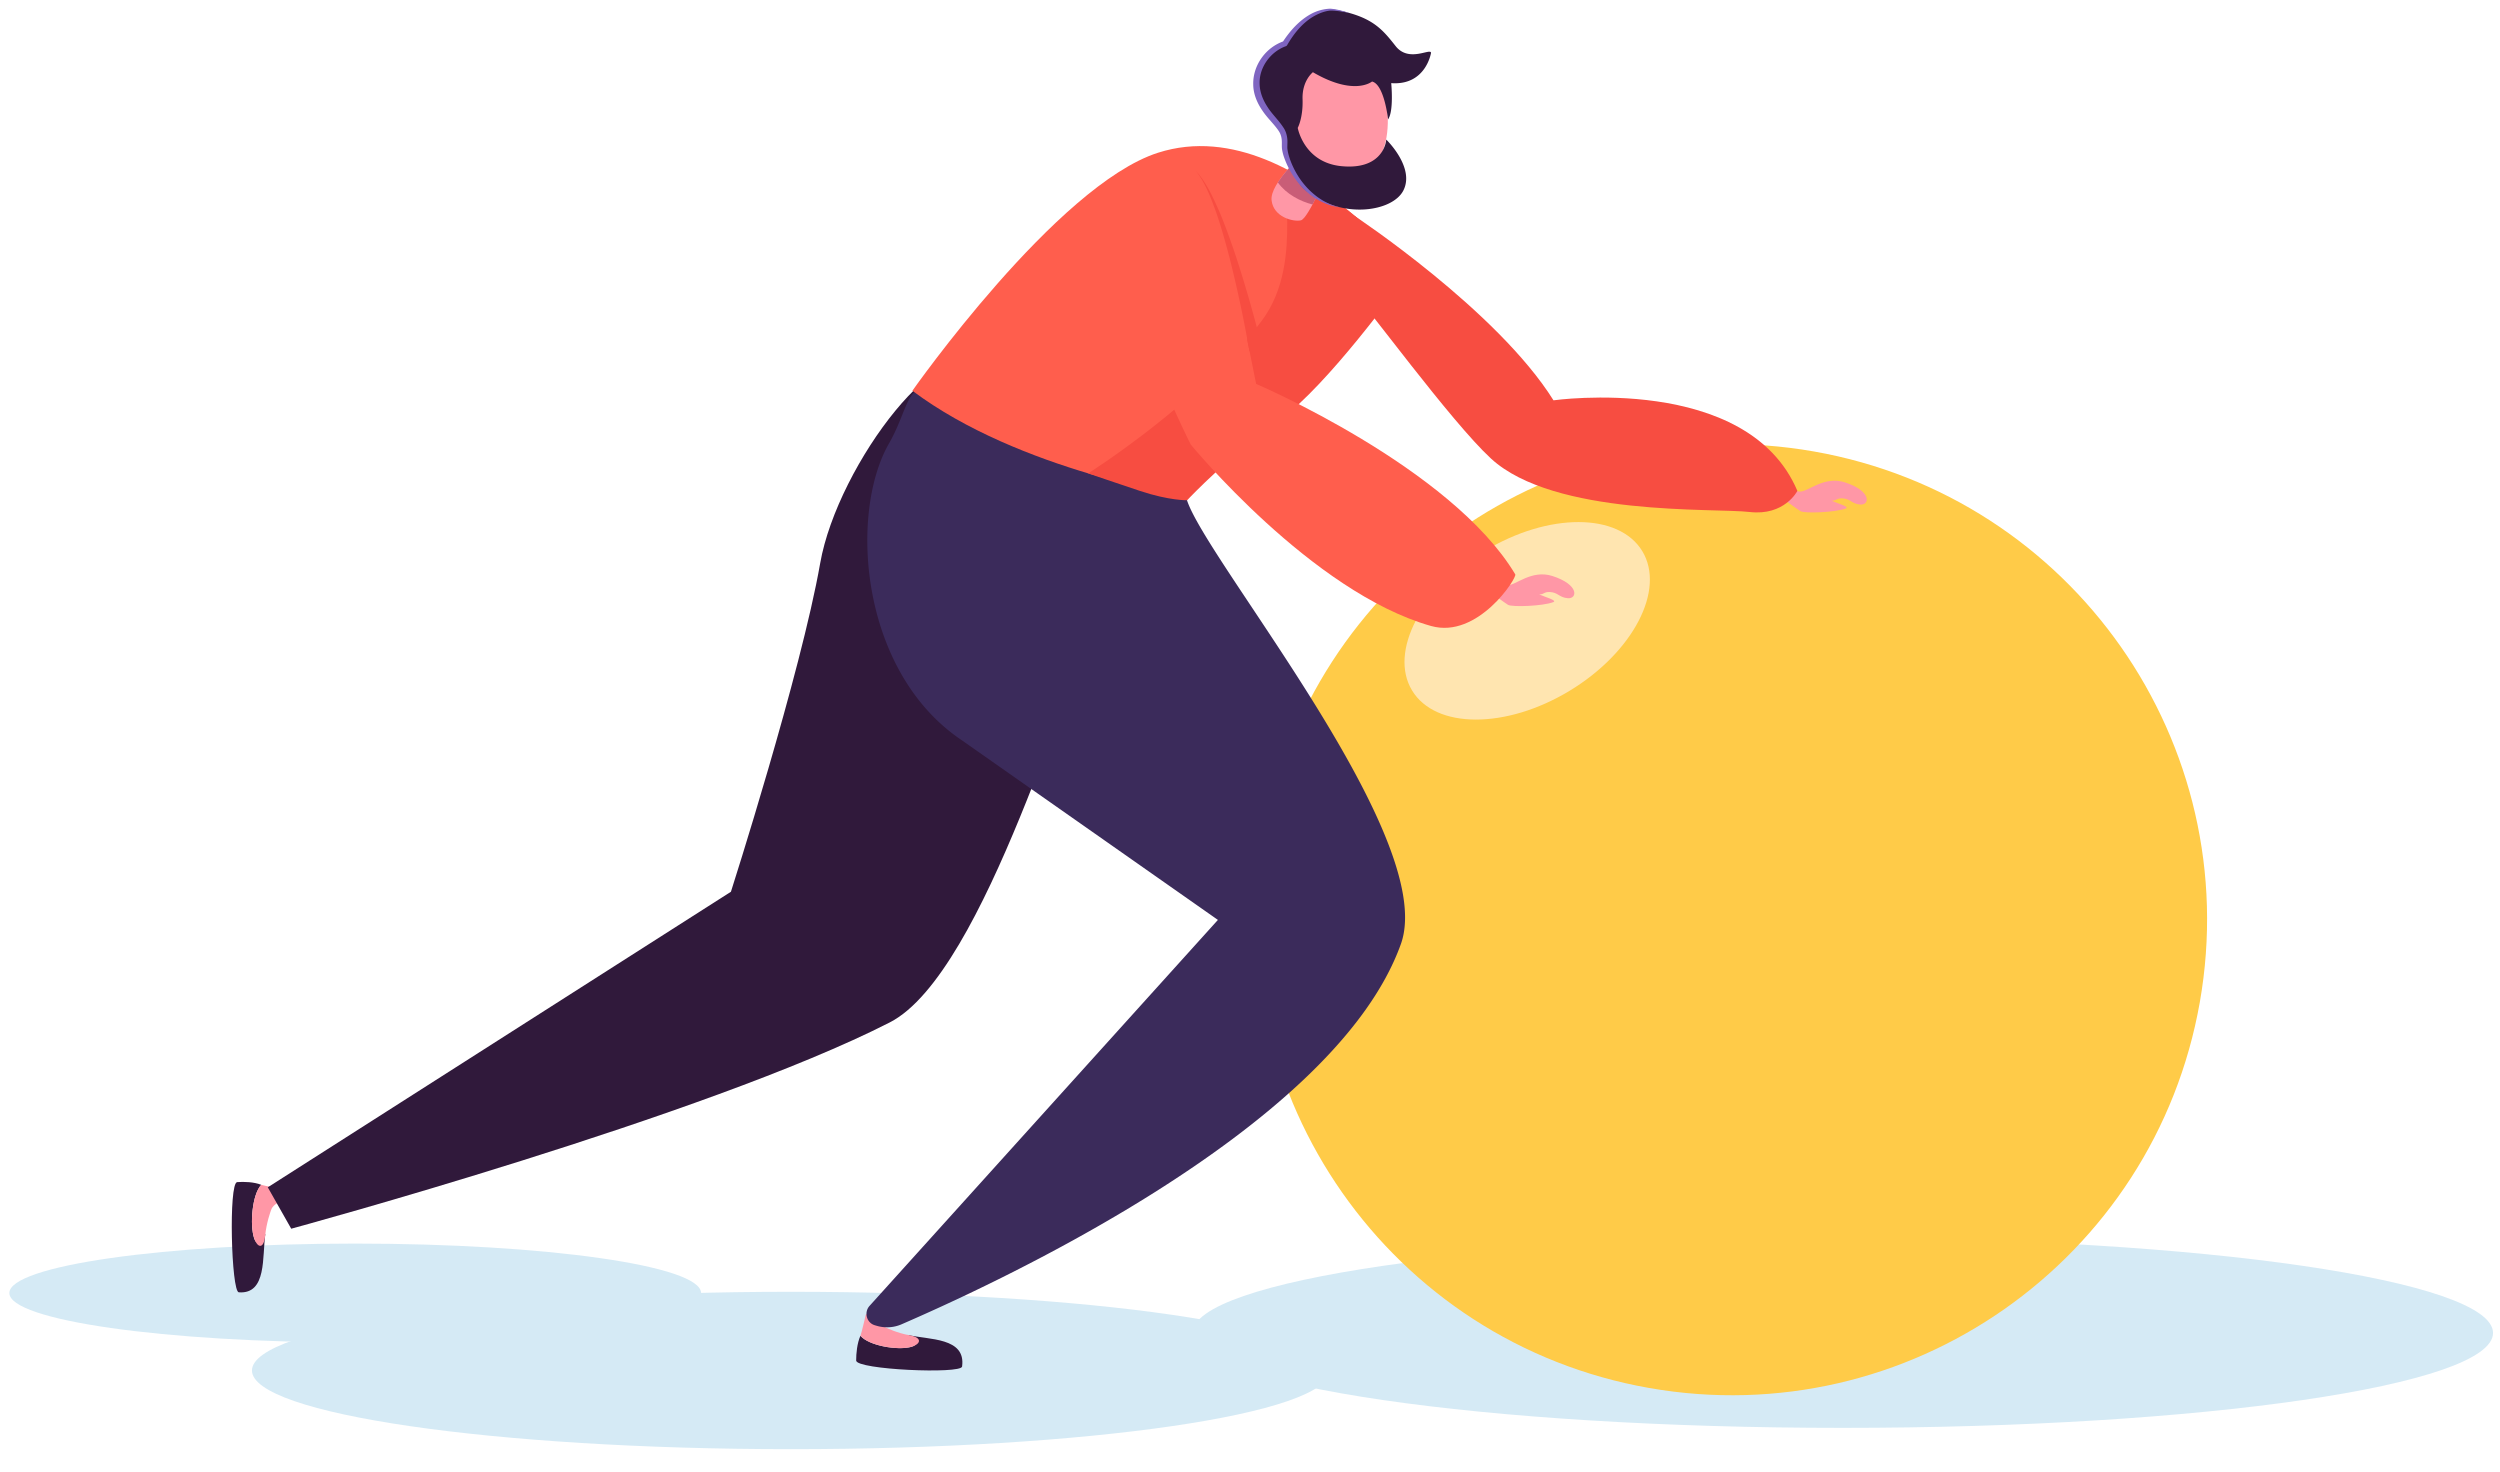
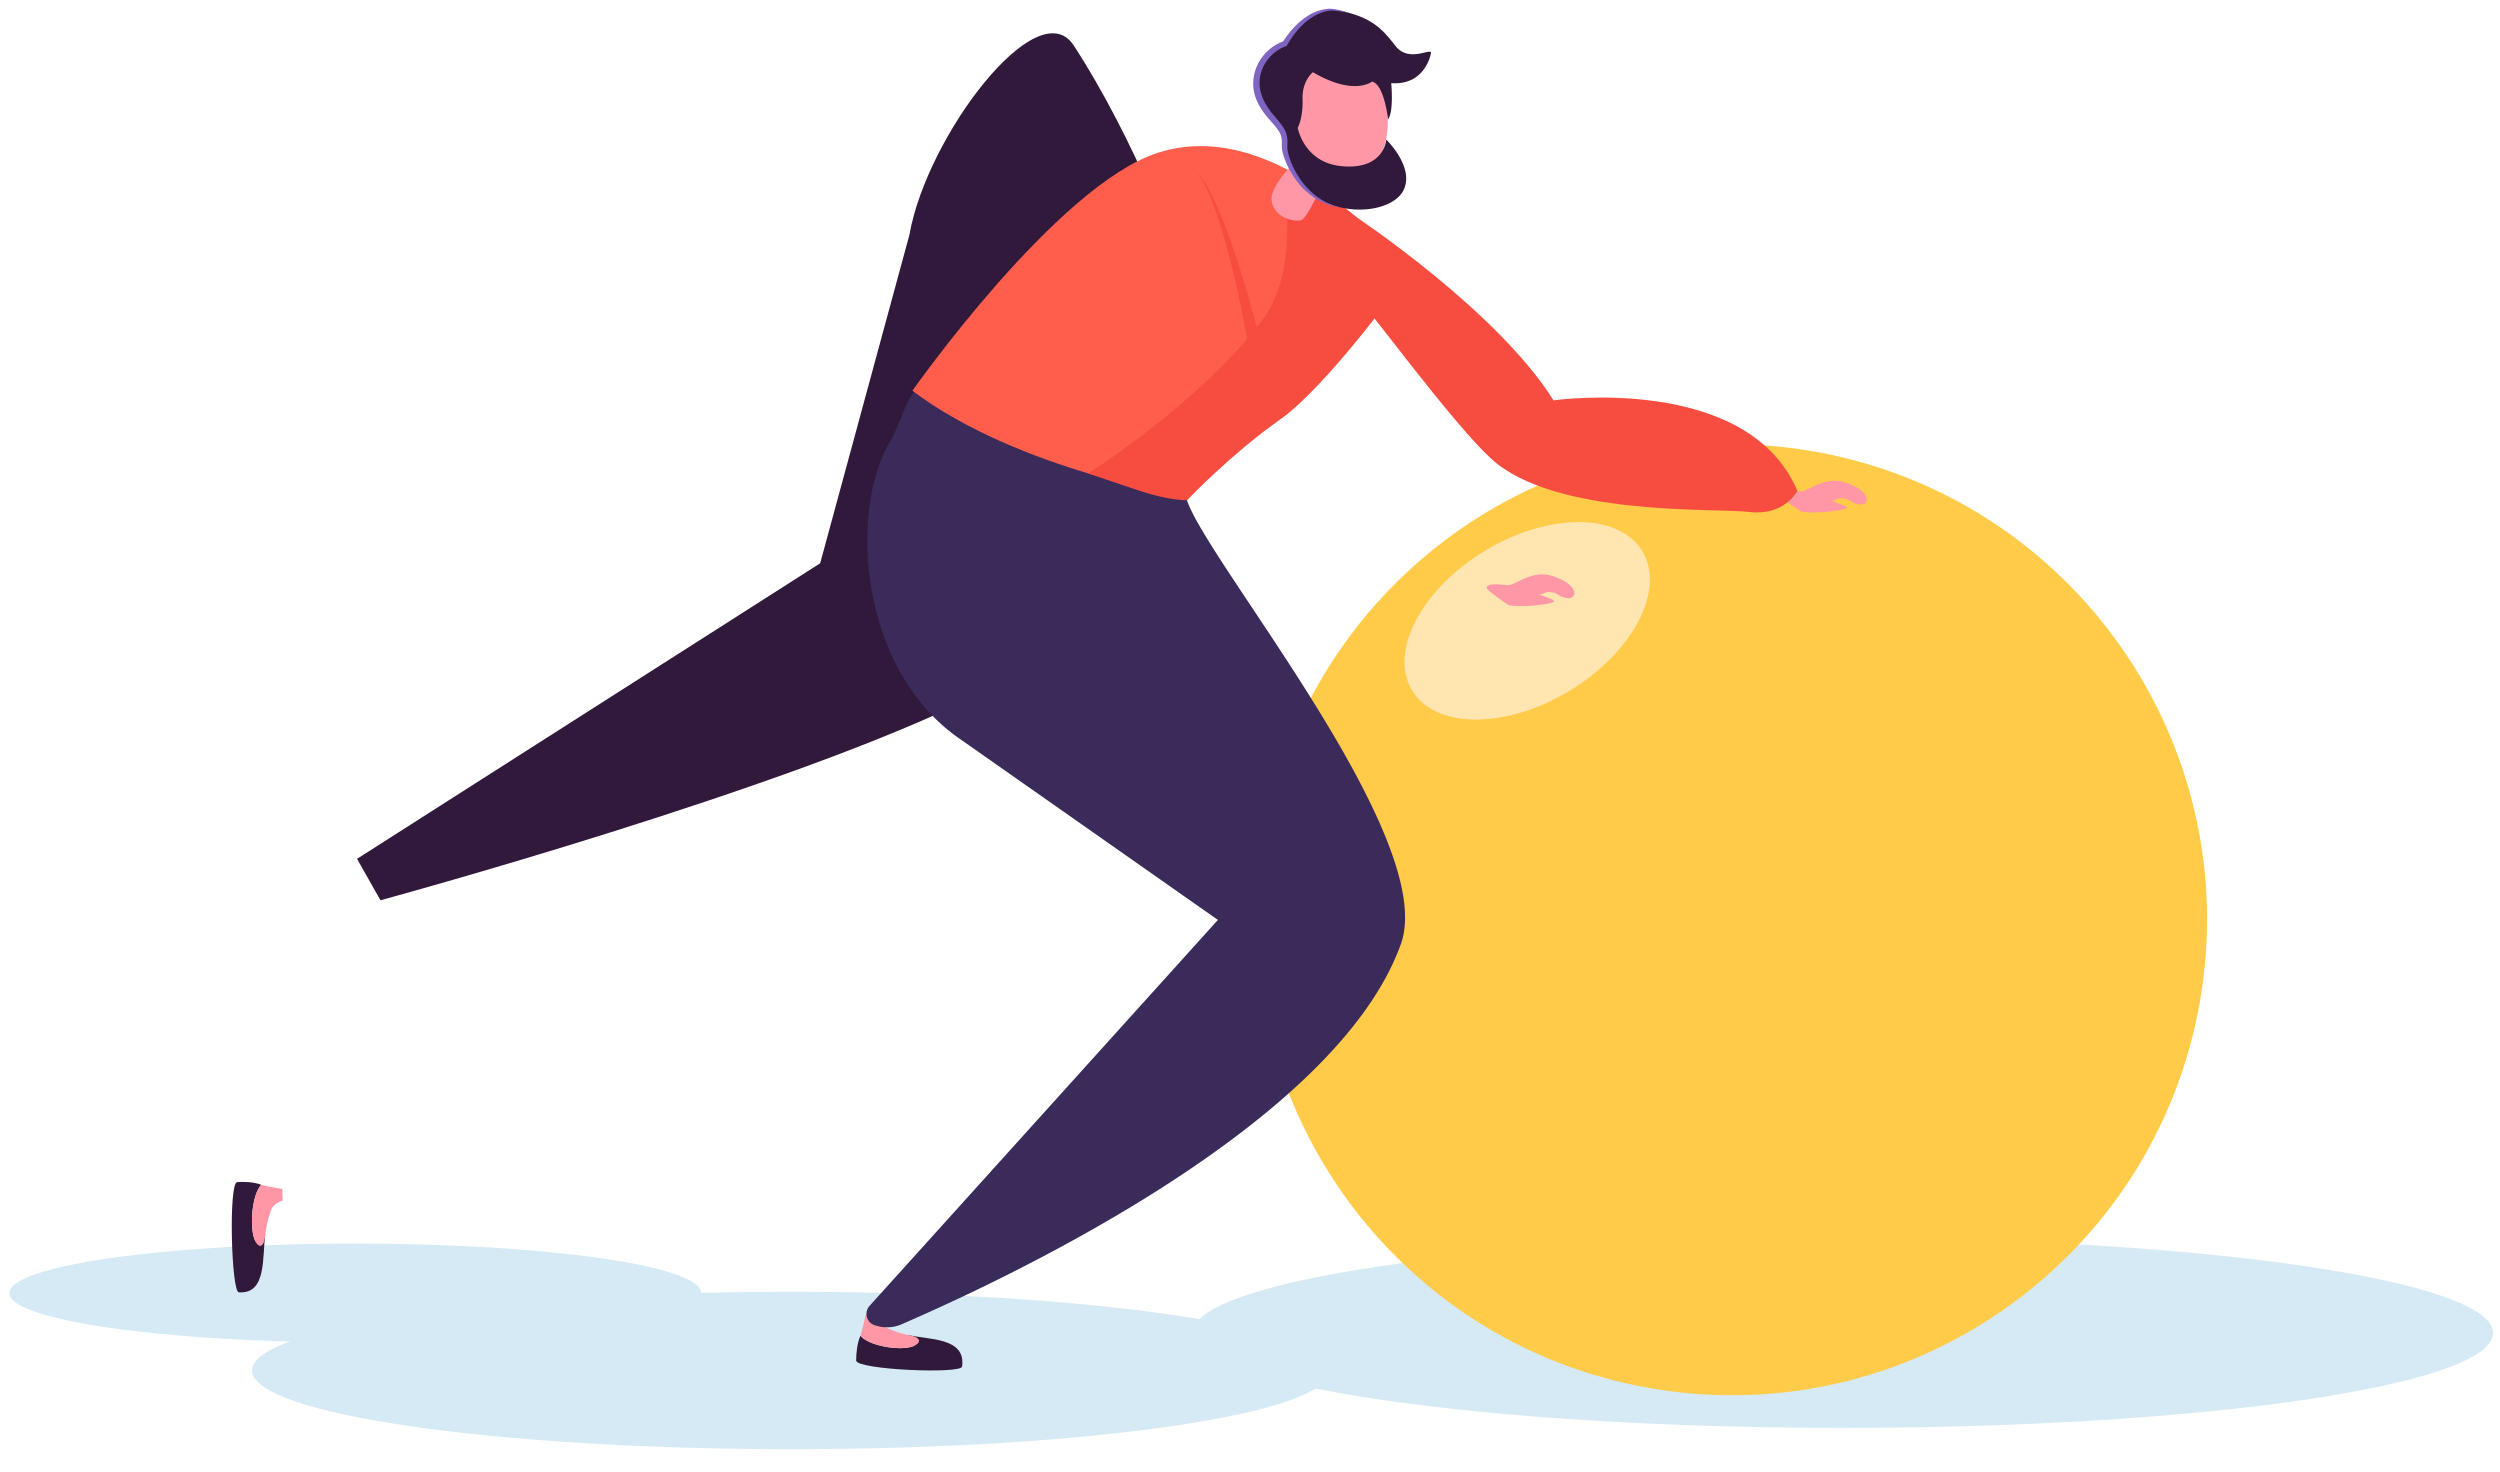
<svg xmlns="http://www.w3.org/2000/svg" preserveAspectRatio="xMidYMid meet" data-bbox="0.865 0.802 229.493 133.101" viewBox="0 0 231 136" height="136" width="231" data-type="ugc" role="presentation" aria-hidden="true">
  <g>
    <path fill="#D5EAF5" d="M32.822 124.043c17.65 0 31.957-2.045 31.957-4.568 0-2.523-14.308-4.568-31.957-4.568-17.65 0-31.957 2.045-31.957 4.568 0 2.523 14.308 4.568 31.957 4.568z" />
    <path fill="#D5EAF5" d="M73.085 133.903c27.506 0 49.804-3.255 49.804-7.271s-22.298-7.271-49.804-7.271c-27.506 0-49.804 3.255-49.804 7.271s22.298 7.271 49.804 7.271z" />
    <path fill="#D5EAF5" d="M170.277 131.935c33.182 0 60.081-3.927 60.081-8.771 0-4.844-26.899-8.771-60.081-8.771s-60.081 3.927-60.081 8.771c0 4.844 26.899 8.771 60.081 8.771z" />
    <path fill="#FFCB48" d="M203.264 92.596c4.204-23.896-11.759-46.676-35.655-50.88-23.896-4.206-46.676 11.758-50.88 35.654-4.205 23.896 11.758 46.676 35.654 50.88 23.896 4.205 46.676-11.758 50.881-35.654z" />
    <path fill="#FFE5B0" d="M145.025 63.833c5.875-3.554 8.886-9.332 6.725-12.904-2.161-3.572-8.676-3.587-14.551-.033-5.875 3.554-8.885 9.331-6.724 12.904 2.161 3.572 8.675 3.587 14.55.033z" />
    <path fill="#30193B" d="M22.065 119.41c2.623.193 2.146-3.342 2.456-5.408-.305.573-.752 1.274-1.037.418-.418-1.251-.183-4.065.657-4.943-.677-.271-1.597-.295-2.225-.25-.811.059-.544 10.132.149 10.183z" />
    <path fill="#FF97A6" d="M23.483 114.42c.286.855.884 1.088 1.019-.251.12-1.195.483-2.186.563-2.406.209-.573 1.055-.83 1.055-.83l-.032-1.07s-1.751-.308-1.948-.386c-.84.878-1.075 3.692-.657 4.943z" />
-     <path fill="#30193B" d="M75.784 52.048c-1.776 10.14-8.246 30.35-8.246 30.35l-42.795 27.309 2.166 3.826s38.389-10.418 55.302-19.06c8.901-4.548 16.755-33.692 19.253-36.873-.301-2.717-4.962-14.576-10.503-23.056-3.325-5.086-13.573 8.348-15.177 17.504z" />
+     <path fill="#30193B" d="M75.784 52.048l-42.795 27.309 2.166 3.826s38.389-10.418 55.302-19.06c8.901-4.548 16.755-33.692 19.253-36.873-.301-2.717-4.962-14.576-10.503-23.056-3.325-5.086-13.573 8.348-15.177 17.504z" />
    <path fill="#FF97A6" d="M166.322 45.421c.733.03 2.212-1.468 4.129-.857 2.507.799 2.329 2.123 1.44 2.056-.804-.06-.903-.547-1.687-.573-.543-.018-.498.234-.964.219.517.242 1.717.559 1.305.716-.981.376-3.817.471-4.183.25-.169-.103-1.962-1.341-1.982-1.567-.048-.553 1.942-.244 1.942-.244z" />
    <path fill="#FF97A6" d="M139.301 54.076c.733.03 2.212-1.468 4.129-.857 2.507.799 2.329 2.122 1.44 2.056-.804-.06-.903-.547-1.687-.573-.543-.018-.498.234-.964.219.517.242 1.717.558 1.305.716-.981.375-3.817.471-4.183.25-.169-.102-1.962-1.34-1.982-1.567-.048-.552 1.942-.244 1.942-.244z" />
    <path fill="#30193B" d="M88.897 126.269c.368-2.705-3.059-2.458-5.022-2.922.529.357 1.17.868.329 1.104-1.231.346-3.916-.094-4.7-1.026-.308.683-.395 1.634-.395 2.288 0 .845 9.691 1.271 9.788.556z" />
    <path fill="#FF97A6" d="M84.205 124.451c.84-.236 1.106-.84-.17-1.073-1.14-.208-2.066-.653-2.271-.751-.535-.257-.723-1.152-.723-1.152l-1.03-.041s-.417 1.794-.506 1.992c.784.931 3.469 1.371 4.7 1.025z" />
    <path fill="#3B2B5B" d="M88.884 68.408L112.535 85l-32.178 35.652c-.547.588-.294 1.569.462 1.796l.178.053a3.36 3.36 0 0 0 2.312-.138c6.979-3.039 39.881-17.701 46.133-35.134 3.638-10.143-19.596-37.288-19.891-41.583-2.105-1.841-13.845-7.361-23.921-9.652-1.814-.412-1.851 2.129-3.485 4.978-3.728 6.502-2.677 21.135 6.739 27.436z" />
    <path fill="#FF5E4D" d="M109.588 45.872s-15.393-2.341-25.283-9.767c0 0 13.335-18.991 22.695-21.992 6.881-2.206 13.574 1.947 18.215 5.863 4.641 3.915 3.524 6.062 3.524 6.062s-6.104 9.604-10.356 12.633c-4.591 3.268-9.584 6.7-8.795 7.201z" />
    <path fill="#F74D41" d="M166.078 45.361s-1.182 2.327-4.421 1.946c-3.238-.38-18.051.438-23.889-4.936-3.728-3.432-11.803-14.56-12.566-15.112-.763-.55-.006-7.284-.006-7.284s13.154 8.706 18.346 17.015c0 0 17.928-2.534 22.536 8.371z" />
    <path fill="#F74D41" d="M109.694 46.222s-1.608.05-4.352-.857c-1.857-.614-4.799-1.625-4.799-1.625s10.389-6.551 16.044-14.103c4.295-5.735.918-14.325 3.174-13.146 2.155 1.126 4.099 2.342 5.453 3.485 4.641 3.915 4.128 6.364 4.128 6.364s-6.708 9.302-10.96 12.331c-4.59 3.268-8.37 7.201-8.688 7.551z" />
-     <path fill="#FF5E4D" d="M140.011 53.073c.184.308-3.457 5.991-7.783 4.768-11.038-3.12-22.209-16.775-22.209-16.775s-8.614-17.071-6.414-22.976c2.2-5.904 5.841-3.413 7.384-2.137 1.543 1.277 5.077 19.52 5.077 19.52s18.035 7.709 23.945 17.6z" />
    <path fill="#FF97A6" d="M122.76 15.712s-1.861 4.486-2.556 4.646c-.695.16-2.54-.287-2.71-1.856-.17-1.569 3.01-4.389 3.01-4.389l2.256 1.599z" />
-     <path fill="#C95D77" d="M121.278 18.894c-1.096-.277-2.409-.93-3.203-2.034.467-.728 1.122-1.457 1.637-1.982l2.609 1.85c-.283.635-.667 1.46-1.043 2.166z" />
    <path fill="#FF97A6" d="M127.71 7.131c-1.762-2.179-6.96-1.037-7.829-.353-.954.751-.856 2.208-.807 3.294.049 1.083 1.168 5.678 4.679 6.019 6.613.641 3.957-8.96 3.957-8.96z" />
    <path fill="#30193B" d="M132.228 4.88s-.472 3.037-3.679 2.802c0 0 .257 2.579-.293 3.351 0 0-.34-3.232-1.481-3.5 0 0-1.629 1.384-5.462-.861 0 0-1.014.773-.956 2.497.058 1.724-.446 2.646-.446 2.646s.563 3.206 4.052 3.54c3.489.334 4.083-1.842 4.126-2.46 0 0 2.685 2.586 1.574 4.723-1.018 1.959-5.706 2.675-8.967.005-.588-.482-1.002-1.138-1.271-1.849-.317-.839-.737-2.087-.979-3.364a2.338 2.338 0 0 0-.65-1.23c-.794-.784-2.147-2.437-1.651-4.219.687-2.472 2.575-2.92 2.575-2.92s1.845-3.71 4.976-3.077c3.132.633 4.04 1.748 5.263 3.298 1.221 1.548 3.225.149 3.269.618z" />
    <path fill="#F74D41" d="M115.446 32.448a117.774 117.774 0 0 0-1.823-8.579c-.369-1.415-.763-2.825-1.236-4.209-.499-1.366-1.001-2.767-1.928-3.914 1.006 1.083 1.614 2.467 2.21 3.806.572 1.36 1.065 2.75 1.534 4.147a119.036 119.036 0 0 1 2.427 8.507l-1.184.242z" />
    <path fill="#7F65C1" d="M124.686 1.199c-.591-.108-1.197-.229-1.781-.221-.577.063-1.137.299-1.633.6-1 .621-1.748 1.575-2.34 2.591a.233.233 0 0 1-.123.103l-.017.006c-1.423.518-2.47 1.981-2.404 3.5.024.746.307 1.469.737 2.117.416.662 1.016 1.195 1.494 1.939.247.377.35.878.34 1.3-.001.219-.015.427-.006.585.02.184.056.37.105.559.206.752.552 1.482.989 2.145.88 1.316 2.196 2.396 3.809 2.739-1.633-.179-3.133-1.188-4.102-2.533a7.983 7.983 0 0 1-1.149-2.221 4.53 4.53 0 0 1-.148-.633c-.027-.248-.01-.447-.014-.634-.005-.389-.078-.716-.281-1.025-.409-.625-1.047-1.189-1.517-1.898-.479-.692-.845-1.536-.846-2.427-.036-1.777 1.176-3.434 2.845-3.991l-.14.109c.671-1.03 1.51-1.998 2.609-2.606a4.084 4.084 0 0 1 1.788-.501c.628.041 1.206.218 1.785.397z" />
  </g>
</svg>